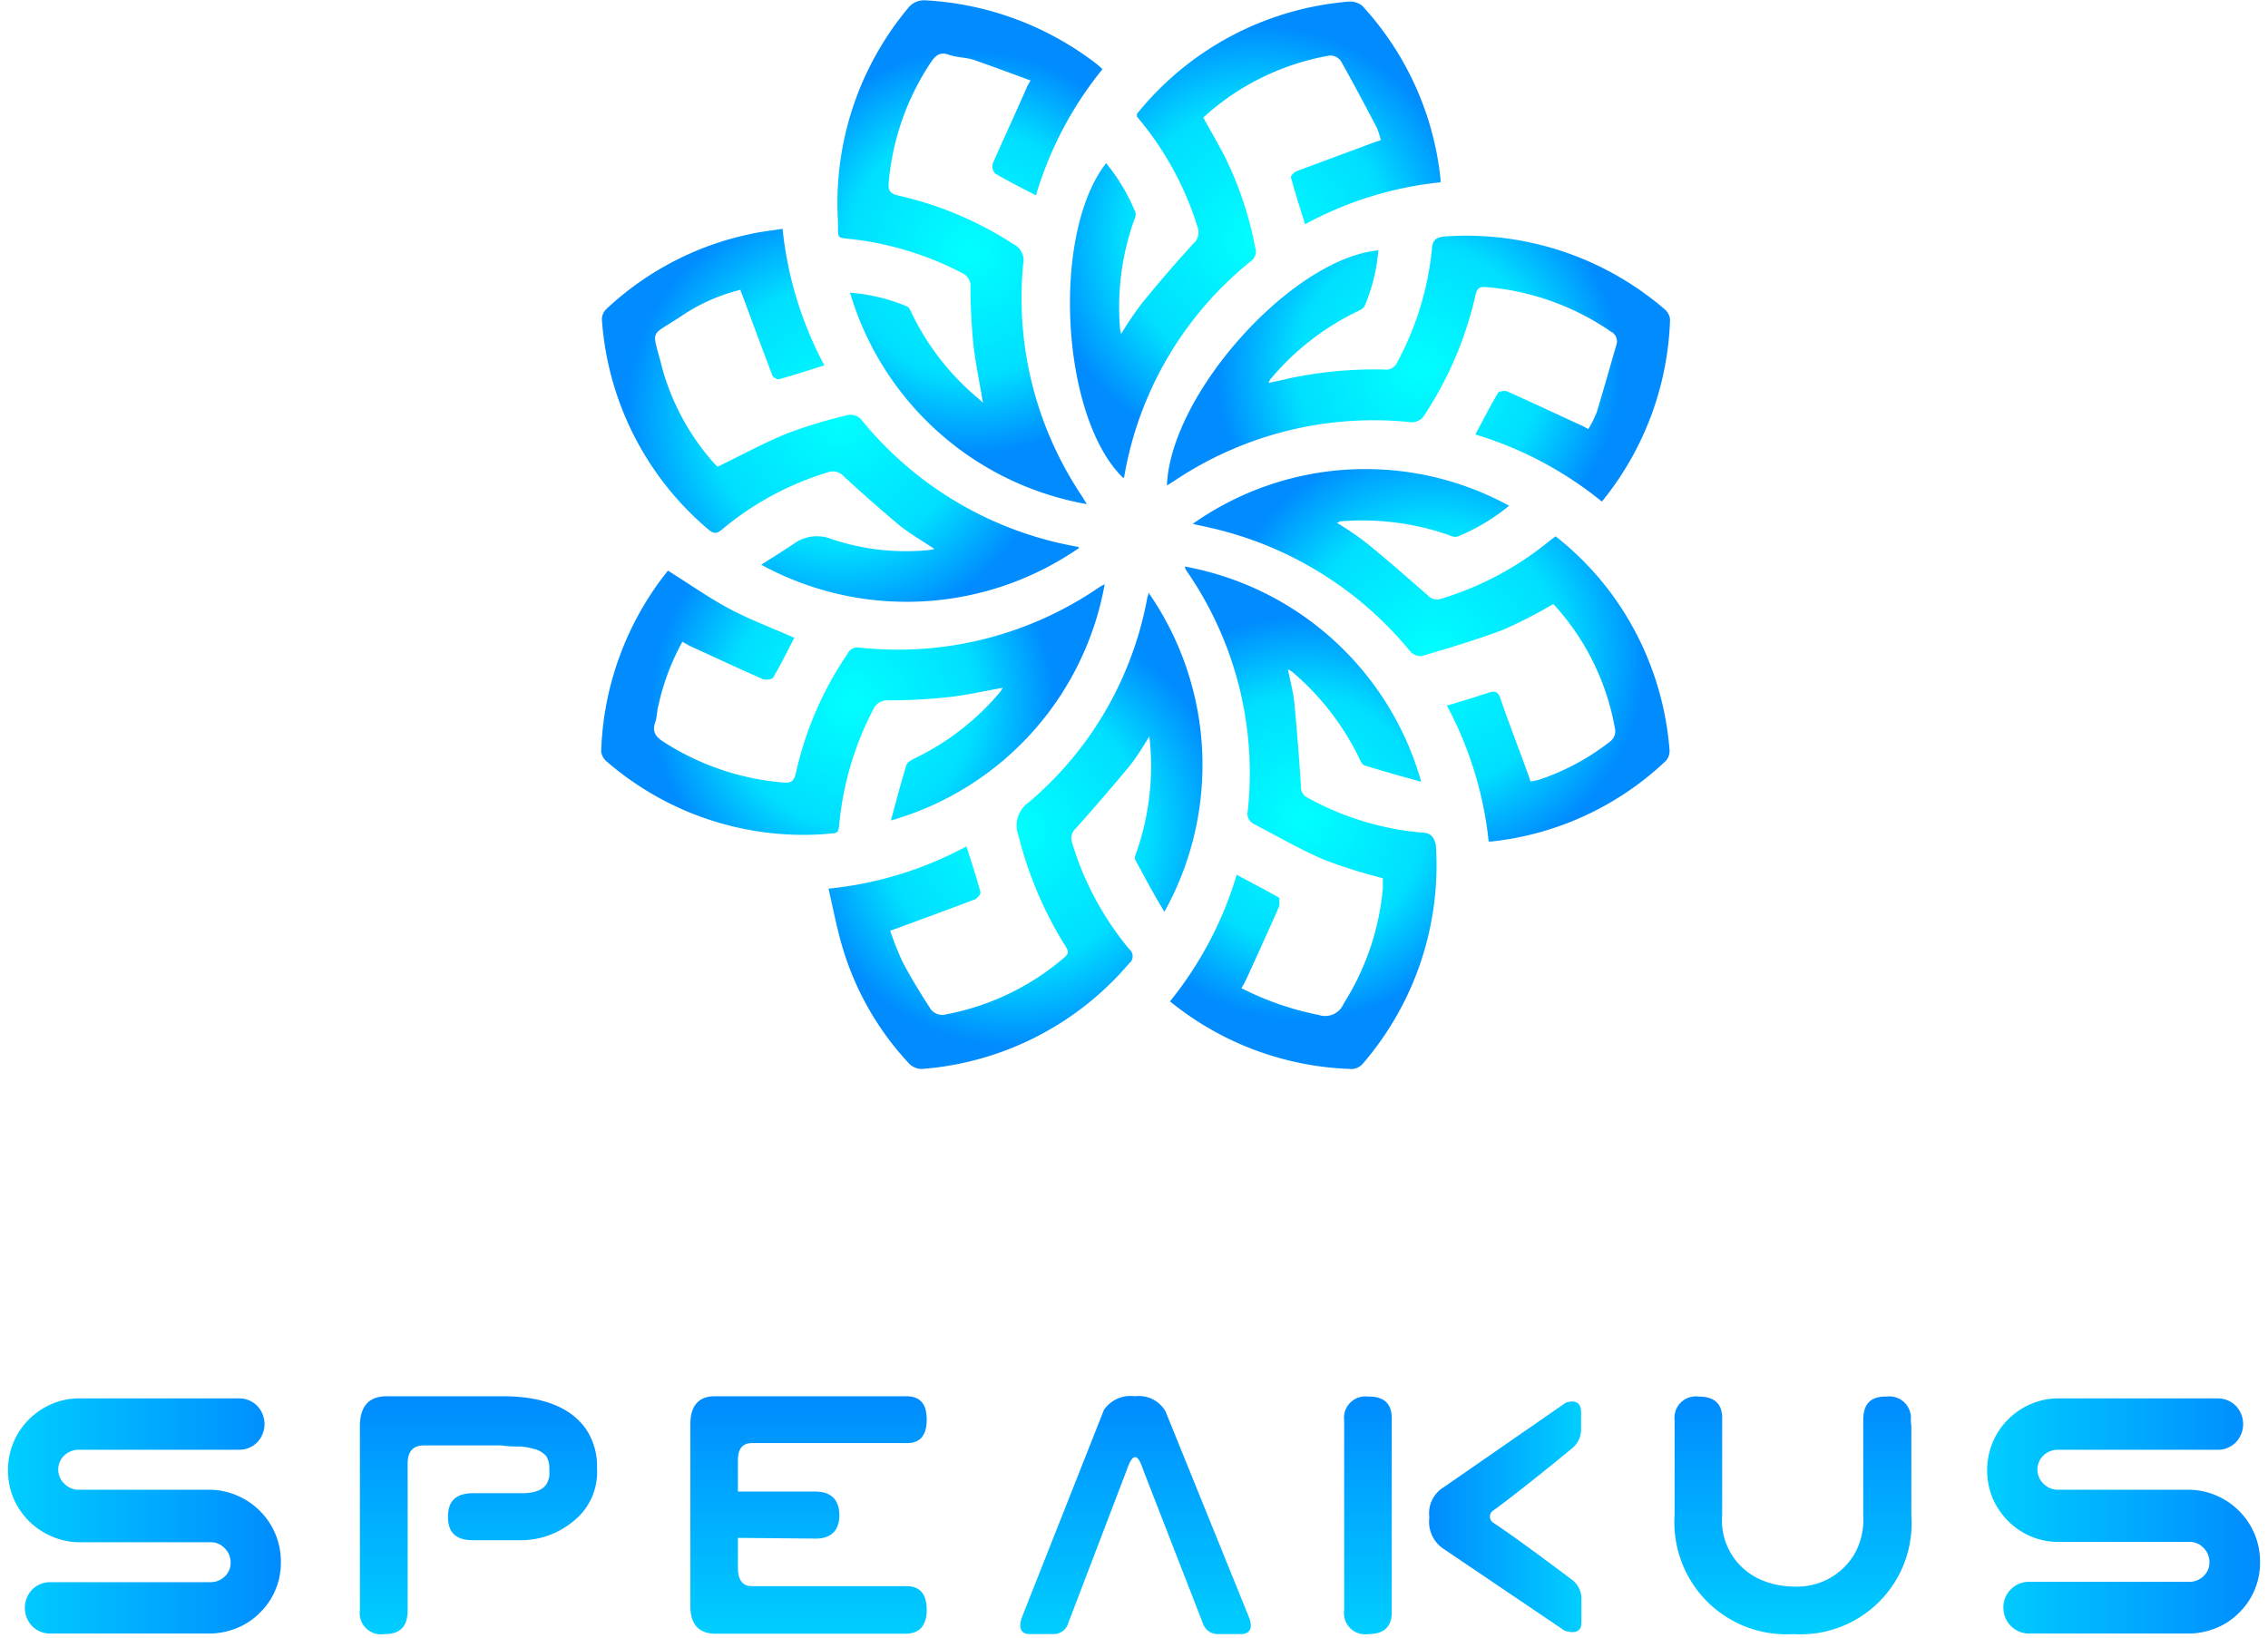
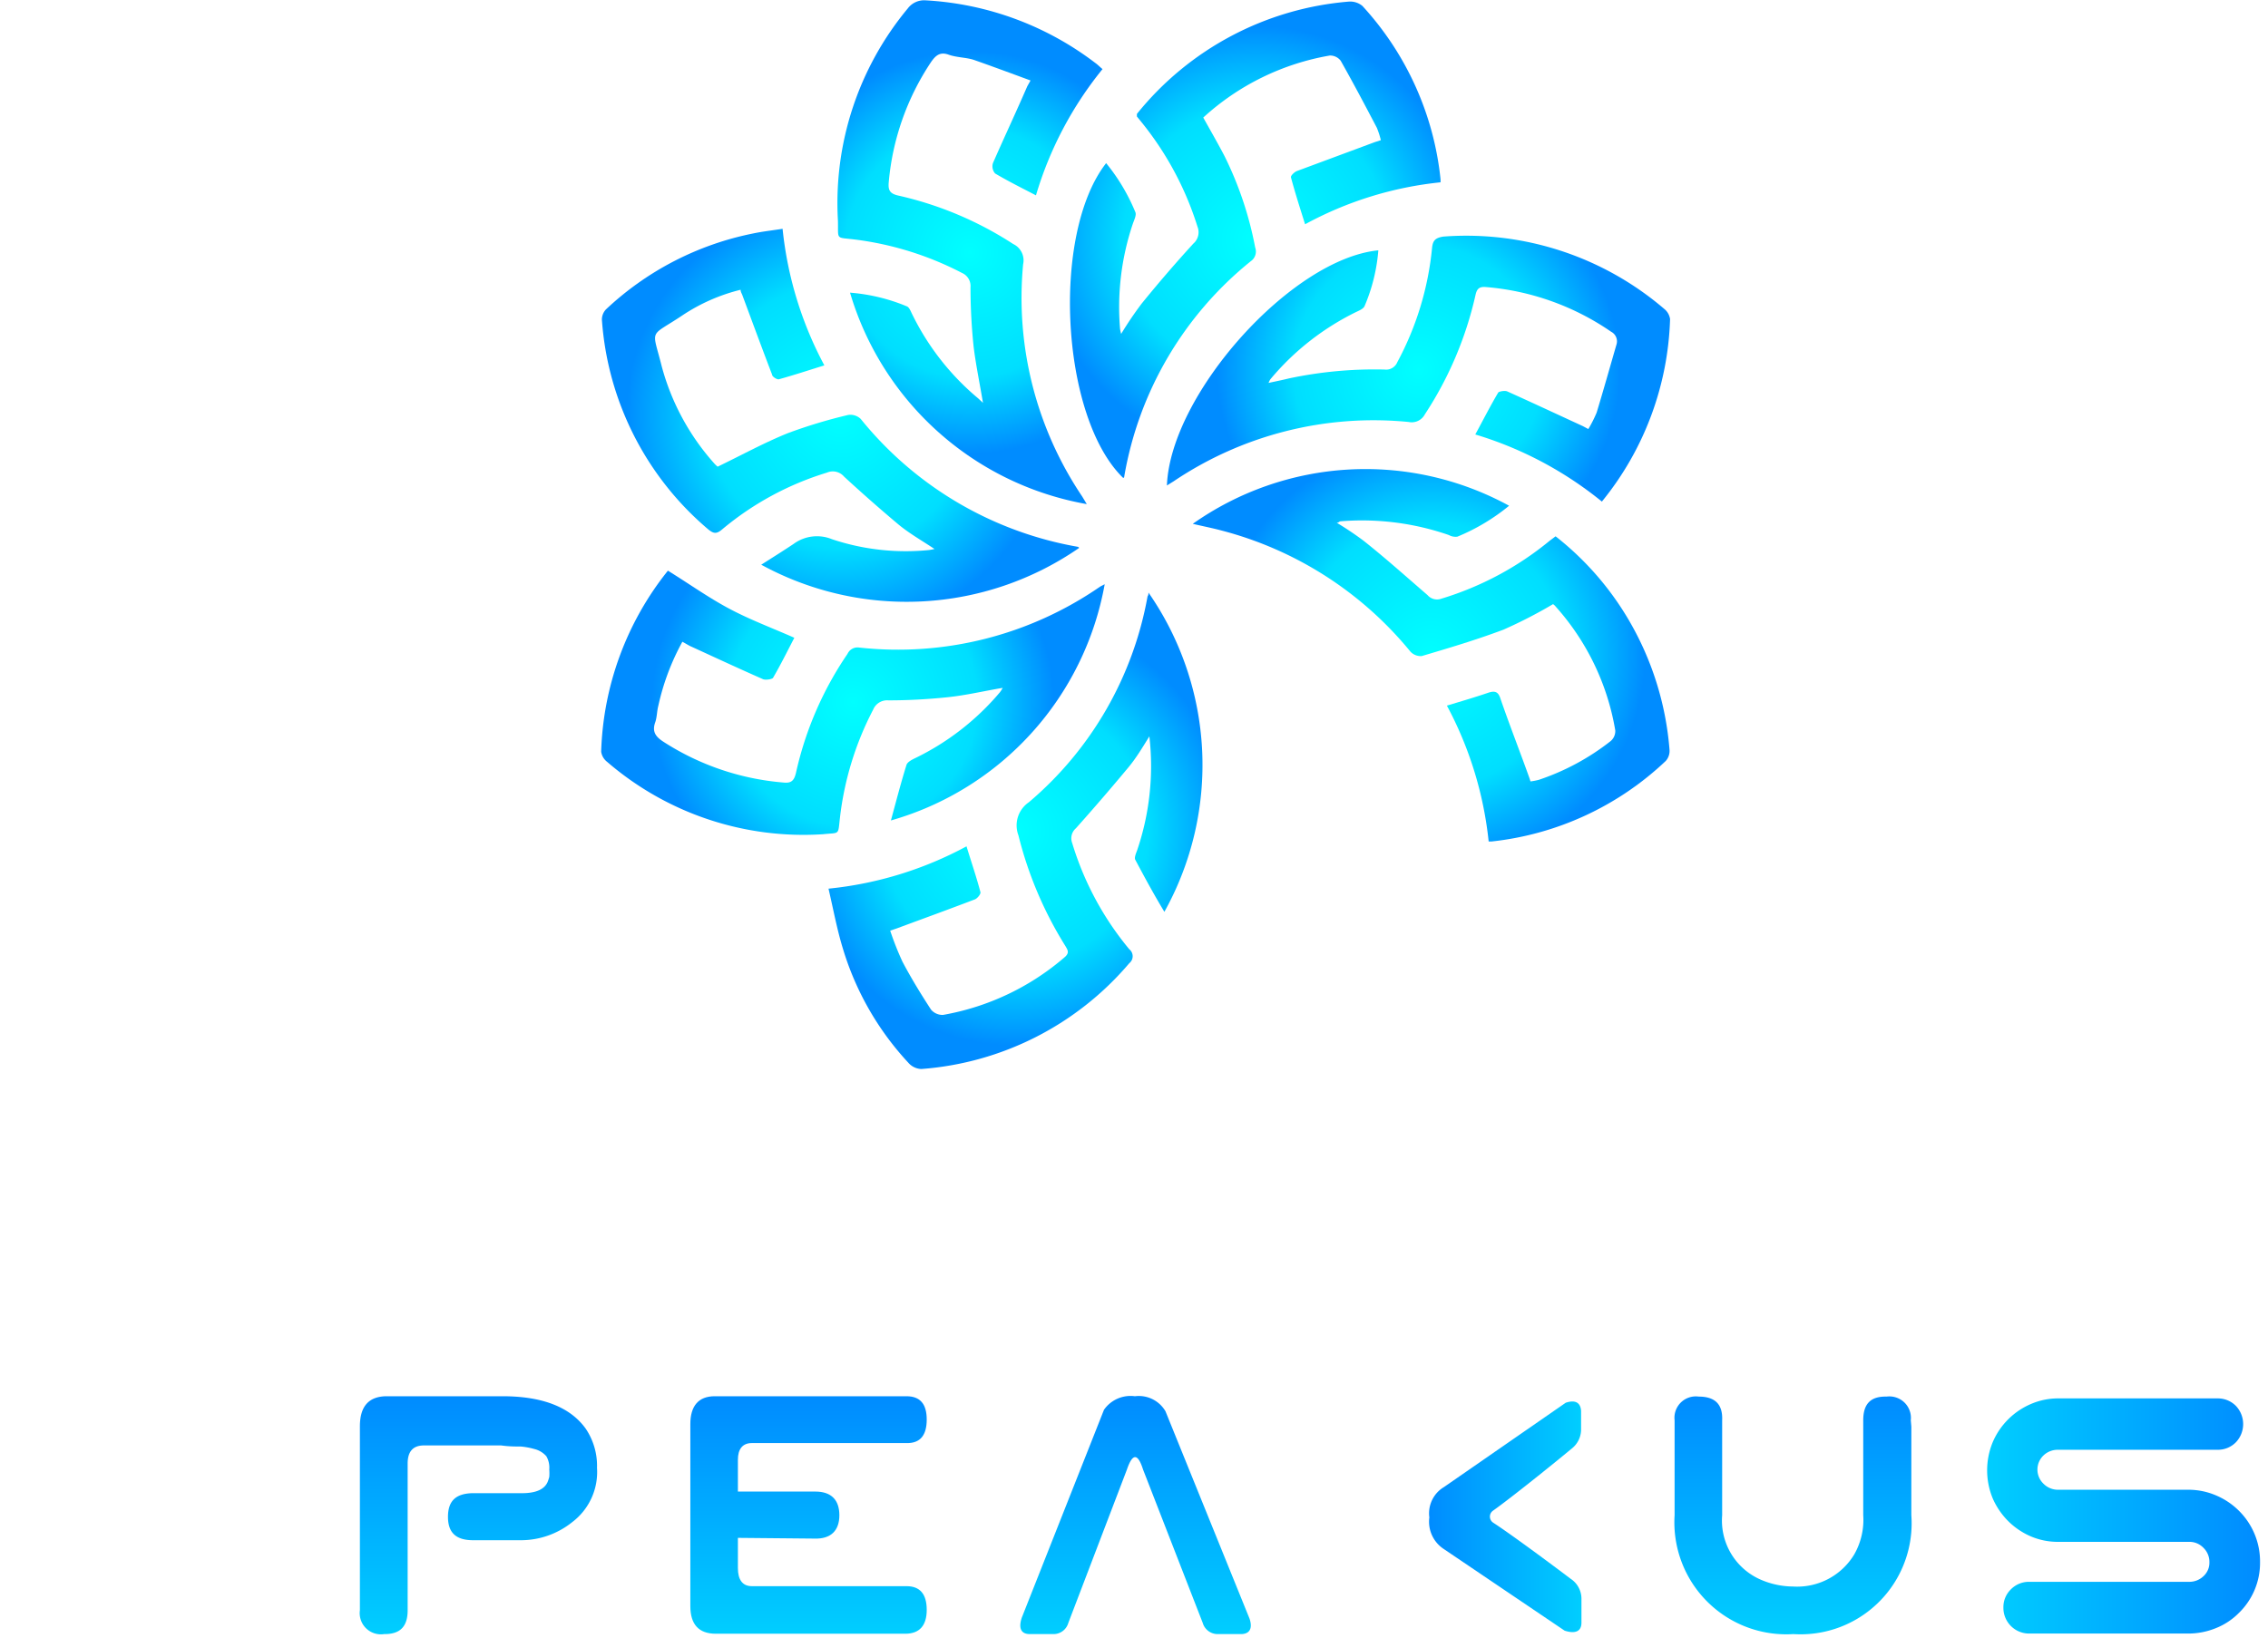
<svg xmlns="http://www.w3.org/2000/svg" width="288" height="208" fill="none" viewBox="0 0 288 208">
  <path fill="url(#paint0_linear_3330_2107)" d="M45.702 181.157c0-2.528 1.125-3.791 3.376-3.814h14.721c5.122 0 8.636 1.401 10.588 4.135a8.435 8.435 0 0 1 1.424 4.963 7.973 7.973 0 0 1-3.147 6.892 10.405 10.405 0 0 1-6.384 2.298h-6.201c-2.136 0-3.193-.919-3.193-2.964s1.01-2.941 3.055-3.01h6.339c1.73 0 2.81-.459 3.238-1.378.094-.224.17-.454.23-.689a5.832 5.832 0 0 0 0-.942 2.875 2.875 0 0 0-.368-1.678 2.92 2.92 0 0 0-1.516-.919 9.248 9.248 0 0 0-1.722-.321c-.69 0-1.516 0-2.503-.138h-9.807c-1.378 0-2.067.766-2.067 2.297v18.633c0 2.045-.919 3.056-2.986 3.033a2.693 2.693 0 0 1-3.078-3.033v-23.365Z" />
  <path fill="url(#paint1_linear_3330_2107)" d="M93.702 195.332v3.837c0 1.47.574 2.298 1.768 2.298h19.637c1.723 0 2.572 1.01 2.572 3.009 0 1.999-.918 3.033-2.733 3.033H90.9c-2.159 0-3.238-1.172-3.238-3.515v-23.113c0-2.298 1.033-3.538 3.1-3.538h24.345c1.723 0 2.572.965 2.572 2.964 0 1.998-.826 3.009-2.526 2.986H95.47c-1.194 0-1.768.781-1.768 2.114v4.044h9.83c2.044 0 3.054 1.079 3.054 3.009s-1.056 3.033-3.169 2.964l-9.715-.092Z" />
  <path fill="url(#paint2_linear_3330_2107)" d="M145.148 186.648c-.666-2.091-1.332-2.091-2.044 0l-7.442 19.483a1.955 1.955 0 0 1-1.814 1.424h-3.078c-1.125 0-1.469-.758-1.01-2.113l10.427-26.376a4.11 4.11 0 0 1 3.927-1.723 3.926 3.926 0 0 1 3.882 1.907l10.679 26.353c.413 1.24 0 1.907-1.01 1.952h-3.078a1.972 1.972 0 0 1-1.86-1.424l-7.579-19.483Z" />
-   <path fill="url(#paint3_linear_3330_2107)" d="M173.741 177.388a2.715 2.715 0 0 0-2.921 1.791 2.7 2.7 0 0 0-.133 1.219v24.124a2.691 2.691 0 0 0 .768 2.281 2.682 2.682 0 0 0 2.286.752c2.067 0 3.078-.988 2.986-3.033v-24.124c.092-2.045-.919-3.056-2.986-3.01Z" />
  <path fill="url(#paint4_linear_3330_2107)" d="M242.71 181.202v11.258a14.097 14.097 0 0 1-9.066 14.208 14.115 14.115 0 0 1-5.908.887 14.213 14.213 0 0 1-14.202-9.171 14.224 14.224 0 0 1-.887-5.924v-12.062a2.714 2.714 0 0 1 1.834-2.895c.393-.131.81-.17 1.22-.115 2.067 0 3.078.965 2.986 3.01v12.062a8.182 8.182 0 0 0 4.593 8.041c1.379.655 2.884 1 4.41 1.011a8.459 8.459 0 0 0 7.763-4.066 8.85 8.85 0 0 0 1.148-5.009v-12.039c0-2.045.896-3.056 2.963-3.01a2.743 2.743 0 0 1 2.271.755c.297.29.524.644.663 1.035.14.39.189.808.143 1.22l.069.804Z" />
-   <path fill="url(#paint5_linear_3330_2107)" d="M6.566 195.148a9.315 9.315 0 0 1-2.894-1.953 9.489 9.489 0 0 1-1.952-2.871 9.335 9.335 0 0 1 0-7.146 9.19 9.19 0 0 1 4.846-4.847 8.735 8.735 0 0 1 3.629-.713h20.188a3.194 3.194 0 0 1 2.296.965 3.356 3.356 0 0 1 0 4.595 3.19 3.19 0 0 1-2.296.965H9.988a2.615 2.615 0 0 0-1.814.713 2.47 2.47 0 0 0-.777 1.803 2.48 2.48 0 0 0 .777 1.804c.48.483 1.133.755 1.814.758h16.49c1.231-.013 2.45.23 3.583.712a9.17 9.17 0 0 1 2.917 1.953 9.049 9.049 0 0 1 2.687 6.525 8.85 8.85 0 0 1-2.687 6.456 8.527 8.527 0 0 1-2.917 1.93 9.302 9.302 0 0 1-3.583.689H6.36a3.194 3.194 0 0 1-2.296-.965 3.356 3.356 0 0 1 0-4.595 3.19 3.19 0 0 1 2.296-.965h20.395a2.572 2.572 0 0 0 1.768-.712 2.3 2.3 0 0 0 .758-1.769 2.488 2.488 0 0 0-.758-1.838 2.429 2.429 0 0 0-1.768-.758h-16.56a8.73 8.73 0 0 1-3.628-.736Z" />
  <path fill="url(#paint6_linear_3330_2107)" d="M257.891 195.148a9.31 9.31 0 0 1-2.893-1.953 9.495 9.495 0 0 1-1.953-2.871 9.342 9.342 0 0 1 0-7.146 9.19 9.19 0 0 1 4.846-4.847 8.716 8.716 0 0 1 3.56-.713h20.188a3.208 3.208 0 0 1 2.297.965 3.358 3.358 0 0 1 0 4.595 3.192 3.192 0 0 1-2.297.965h-20.326a2.62 2.62 0 0 0-1.814.712 2.48 2.48 0 0 0-.574 2.786c.133.31.329.59.574.822a2.575 2.575 0 0 0 1.814.758h16.491c1.23-.013 2.45.23 3.582.712a9.171 9.171 0 0 1 2.917 1.953 9.037 9.037 0 0 1 2.005 2.99 9.038 9.038 0 0 1 .682 3.535 8.854 8.854 0 0 1-2.687 6.456 8.517 8.517 0 0 1-2.917 1.93 9.298 9.298 0 0 1-3.582.689h-20.119a3.27 3.27 0 0 1-2.338-.964 3.263 3.263 0 0 1-.947-2.345 3.146 3.146 0 0 1 .942-2.297 3.199 3.199 0 0 1 2.297-.965h20.394a2.574 2.574 0 0 0 1.769-.712 2.31 2.31 0 0 0 .758-1.769 2.487 2.487 0 0 0-.758-1.838 2.44 2.44 0 0 0-1.769-.758h-16.582a8.721 8.721 0 0 1-3.56-.69Z" />
  <path fill="url(#paint7_linear_3330_2107)" d="M189.611 191.863a.928.928 0 0 0-.306.332.93.93 0 0 0 0 .876.928.928 0 0 0 .306.332c2.297 1.493 7.464 5.33 9.83 7.122a3.031 3.031 0 0 1 1.378 2.481v3.102c0 1.103-.781 1.447-2.136 1.011l-15.434-10.431a4.138 4.138 0 0 1-1.745-3.952 3.877 3.877 0 0 1 .35-2.209 3.87 3.87 0 0 1 1.51-1.65l15.457-10.707c1.24-.413 1.883 0 1.952 1.034v2.458a3.09 3.09 0 0 1-1.148 2.298c-2.435 2.022-7.717 6.272-10.014 7.903Z" />
  <path fill="url(#paint8_radial_3330_2107)" d="M106.655 103.914a39.37 39.37 0 0 1 4.226-13.785 1.908 1.908 0 0 1 1.929-1.172c2.481 0 4.984-.138 7.442-.39 2.457-.253 4.593-.782 7.073-1.195a3.624 3.624 0 0 1-.367.574 32.772 32.772 0 0 1-10.726 8.34c-.436.207-1.01.505-1.125.873-.712 2.298-1.309 4.595-1.975 7.053a38.24 38.24 0 0 0 27.147-30.005l-.575.299a45.137 45.137 0 0 1-30.614 7.742 1.402 1.402 0 0 0-1.47.804 43.493 43.493 0 0 0-6.546 15.118c-.252 1.057-.643 1.332-1.653 1.218a33.04 33.04 0 0 1-15.135-5.147c-1.01-.643-1.516-1.286-1.08-2.504.23-.666.207-1.401.39-2.09a30.357 30.357 0 0 1 3.055-8.134c.483.253.804.483 1.195.643 3.008 1.379 6.017 2.78 9.048 4.113.345.138 1.126 0 1.263-.16.988-1.701 1.861-3.47 2.711-5.101-2.802-1.241-5.65-2.298-8.314-3.722-2.665-1.425-5.099-3.17-7.74-4.802a38.652 38.652 0 0 0-8.475 22.998 2 2 0 0 0 .758 1.287 38.16 38.16 0 0 0 27.422 9.189c2.136-.229 1.884.184 2.136-2.044Z" />
  <path fill="url(#paint9_radial_3330_2107)" d="M89.89 67.2c.689.575 1.079.69 1.86 0a37.935 37.935 0 0 1 13.252-7.168 1.882 1.882 0 0 1 2.182.506 202.625 202.625 0 0 0 6.89 6.065c1.355 1.126 2.893 1.999 4.593 3.125a5.984 5.984 0 0 1-.735.138 29.594 29.594 0 0 1-12.287-1.379 5.006 5.006 0 0 0-4.869.598c-1.31.873-2.664 1.723-4.111 2.642a38.503 38.503 0 0 0 40.375-2.137s-.115-.138-.183-.138a45.518 45.518 0 0 1-27.561-16.243 1.896 1.896 0 0 0-1.584-.506 64.69 64.69 0 0 0-7.625 2.298c-3.032 1.218-5.903 2.803-8.957 4.273a3.877 3.877 0 0 1-.39-.367 30.263 30.263 0 0 1-6.707-12.361c-1.24-4.986-1.677-3.607 2.641-6.502a23.4 23.4 0 0 1 7.372-3.24c0 .276.138.46.207.644 1.263 3.4 2.504 6.777 3.79 10.132 0 .276.643.643.85.597 1.906-.528 3.789-1.148 5.787-1.769a46.821 46.821 0 0 1-5.305-17.346c-1.332.207-2.573.345-3.767.597a38.166 38.166 0 0 0-18.672 9.65c-.325.35-.506.81-.505 1.287A38.402 38.402 0 0 0 89.89 67.2Z" />
  <path fill="url(#paint10_radial_3330_2107)" d="M142.621 60.698s.138 0 .138-.16a44.824 44.824 0 0 1 16.077-27.364 1.497 1.497 0 0 0 .551-1.746 44.702 44.702 0 0 0-3.904-11.626c-.85-1.63-1.769-3.216-2.688-4.87a31.784 31.784 0 0 1 16.077-7.88 1.696 1.696 0 0 1 1.378.666c1.585 2.803 3.101 5.674 4.594 8.523.205.508.374 1.03.505 1.563l-.781.252-9.899 3.676c-.321.138-.804.598-.735.804.529 1.976 1.149 3.906 1.792 5.95a45.603 45.603 0 0 1 17.202-5.33v-.367A38.35 38.35 0 0 0 173.006.756a2.411 2.411 0 0 0-1.745-.551 38.57 38.57 0 0 0-26.894 14.267v.322l.39.482a40.017 40.017 0 0 1 7.304 13.51 1.908 1.908 0 0 1-.529 2.16 172.462 172.462 0 0 0-6.568 7.627 46.042 46.042 0 0 0-2.595 3.837 5.486 5.486 0 0 1-.138-.62 33.107 33.107 0 0 1 1.63-13.395c.161-.46.46-1.057.322-1.424a24.648 24.648 0 0 0-3.721-6.25c-7.028 9.007-5.741 32.326 2.159 39.977Z" />
  <path fill="url(#paint11_radial_3330_2107)" d="M145.837 75.264c0 .16 0 .321-.115.482a44.561 44.561 0 0 1-15.066 26.146 3.562 3.562 0 0 0-1.333 4.204 48.63 48.63 0 0 0 5.949 14.038c.298.505.551.85 0 1.378a32.143 32.143 0 0 1-15.526 7.398 1.927 1.927 0 0 1-1.515-.666c-1.287-1.976-2.527-3.998-3.629-6.088a38.209 38.209 0 0 1-1.562-3.952l.758-.253c3.353-1.24 6.706-2.458 10.013-3.722.322-.138.758-.689.689-.919-.505-1.907-1.148-3.791-1.768-5.812a46.707 46.707 0 0 1-17.524 5.376c.62 2.665 1.08 5.192 1.838 7.65a36.87 36.87 0 0 0 8.291 14.452 2.294 2.294 0 0 0 1.653.804 38.345 38.345 0 0 0 26.412-13.44 1.127 1.127 0 0 0 0-1.77 38.514 38.514 0 0 1-7.257-13.509 1.67 1.67 0 0 1-.052-1.006c.086-.333.272-.632.534-.855a290.691 290.691 0 0 0 6.729-7.811c.919-1.126 1.631-2.298 2.595-3.86.561 4.888.028 9.84-1.561 14.497-.138.368-.368.896-.23 1.172 1.148 2.159 2.297 4.296 3.698 6.617a38.378 38.378 0 0 0-2.021-40.551Z" />
-   <path fill="url(#paint12_radial_3330_2107)" d="M180.287 105.73a36.729 36.729 0 0 1-14.171-4.365 1.535 1.535 0 0 1-.918-1.54c-.23-3.56-.506-7.121-.85-10.66-.138-1.332-.506-2.642-.804-4.135.203.084.396.192.574.322a33.728 33.728 0 0 1 8.475 10.936c.161.367.39.85.712.942 2.296.712 4.593 1.355 7.165 2.067a38.368 38.368 0 0 0-11.096-17.968 38.348 38.348 0 0 0-18.921-9.372c.031.16.085.315.161.46a45.112 45.112 0 0 1 7.831 30.602 1.453 1.453 0 0 0 .758 1.632c3.009 1.562 5.949 3.285 9.049 4.595a67.017 67.017 0 0 0 7.349 2.297v1.333a33.025 33.025 0 0 1-4.983 14.612 2.548 2.548 0 0 1-3.17 1.424 37.682 37.682 0 0 1-9.807-3.4c.228-.371.435-.755.621-1.149a688.36 688.36 0 0 0 4.202-9.305v-1.011c-1.768-1.011-3.559-1.93-5.42-2.941a46.856 46.856 0 0 1-8.474 16.083 38.325 38.325 0 0 0 23.196 8.593 2.052 2.052 0 0 0 1.378-.781 38.608 38.608 0 0 0 9.187-27.708c-.299-1.172-.781-1.563-2.044-1.563Z" />
  <path fill="url(#paint13_radial_3330_2107)" d="M206.721 78.573a37.75 37.75 0 0 0-9.186-10.453l-.735.551a39.8 39.8 0 0 1-13.78 7.375 1.586 1.586 0 0 1-1.746-.46c-2.664-2.297-5.351-4.71-8.107-6.892a40.394 40.394 0 0 0-3.422-2.297c.253 0 .344-.184.459-.184 4.665-.38 9.358.214 13.78 1.746.328.183.707.256 1.08.207a25.795 25.795 0 0 0 6.568-3.929 38.044 38.044 0 0 0-40.169 2.297c1.264.3 2.458.529 3.652.85a45.929 45.929 0 0 1 23.977 15.37 1.772 1.772 0 0 0 1.447.575c3.491-1.034 6.89-2.044 10.381-3.354a60.33 60.33 0 0 0 6.293-3.24c.131.089.247.198.345.322a31.347 31.347 0 0 1 7.556 15.715 1.664 1.664 0 0 1-.643 1.401 30.266 30.266 0 0 1-9.049 4.871 7.47 7.47 0 0 1-1.08.207 5.781 5.781 0 0 0-.183-.574c-1.218-3.4-2.527-6.732-3.675-10.086-.276-.759-.712-.85-1.447-.62-1.677.574-3.399 1.08-5.305 1.653a46.804 46.804 0 0 1 5.305 17.255h.39a38.03 38.03 0 0 0 22.094-10.224 1.908 1.908 0 0 0 .483-1.402 38.56 38.56 0 0 0-5.283-16.68Z" />
  <path fill="url(#paint14_radial_3330_2107)" d="M181.848 31.497a38.317 38.317 0 0 1-4.409 14.498 1.54 1.54 0 0 1-1.631.942 52.408 52.408 0 0 0-12.126 1.126c-.827.206-1.654.367-2.595.574a2.64 2.64 0 0 1 .229-.46 33.146 33.146 0 0 1 10.886-8.546c.391-.184.942-.414 1.08-.759a22.532 22.532 0 0 0 1.745-7.076c-11.024 1.08-26.388 18.242-26.848 29.868l.85-.529a45.44 45.44 0 0 1 29.857-7.536 1.883 1.883 0 0 0 2.044-.964 45.954 45.954 0 0 0 6.43-15.141c.184-.85.506-1.103 1.333-1.034a32.722 32.722 0 0 1 15.893 5.675 1.376 1.376 0 0 1 .666 1.677c-.827 2.849-1.631 5.72-2.504 8.593-.301.721-.654 1.42-1.056 2.09l-.689-.367c-3.193-1.47-6.385-2.964-9.6-4.411-.322-.138-1.034 0-1.149.138-1.01 1.7-1.906 3.469-2.916 5.33a46.823 46.823 0 0 1 16.076 8.523 38.513 38.513 0 0 0 8.659-23.181 2.025 2.025 0 0 0-.735-1.287 38.645 38.645 0 0 0-28.066-9.19c-.987.16-1.332.482-1.424 1.447Z" />
  <path fill="url(#paint15_radial_3330_2107)" d="M108.699 30.44a40.34 40.34 0 0 1 13.459 4.228 1.814 1.814 0 0 1 1.079 1.838c.004 2.494.135 4.986.391 7.467.275 2.297.781 4.71 1.194 7.191l-.62-.574a32.507 32.507 0 0 1-8.36-10.66c-.184-.368-.367-.874-.666-1.011a23.487 23.487 0 0 0-7.235-1.747 38.301 38.301 0 0 0 11.213 17.707 38.28 38.28 0 0 0 18.851 9.151l-.597-.988a45.178 45.178 0 0 1-7.487-29.477 2.297 2.297 0 0 0-1.264-2.573 44.771 44.771 0 0 0-14.606-6.157c-1.08-.253-1.287-.69-1.195-1.7a32.673 32.673 0 0 1 5.283-15.118c.62-.942 1.194-1.47 2.296-1.08 1.103.39 2.297.345 3.285.69 2.296.804 4.708 1.7 7.142 2.596l-.413.735c-1.401 3.24-2.917 6.456-4.364 9.764a1.382 1.382 0 0 0 .276 1.31c1.63.965 3.33 1.815 5.19 2.78a46.279 46.279 0 0 1 8.452-16.037c-.367-.298-.62-.574-.919-.78a39.03 39.03 0 0 0-21.519-7.95 2.596 2.596 0 0 0-2.297 1.034 38.674 38.674 0 0 0-8.865 26.926c.069 2.574-.368 2.091 2.296 2.436Z" />
  <defs>
    <radialGradient id="paint8_radial_3330_2107" cx="0" cy="0" r="1" gradientTransform="matrix(25.539 0 0 25.548 108.309 89.164)" gradientUnits="userSpaceOnUse">
      <stop stop-color="#0FF" />
      <stop offset=".62" stop-color="#00DEFF" />
      <stop offset="1" stop-color="#008CFF" />
    </radialGradient>
    <radialGradient id="paint9_radial_3330_2107" cx="0" cy="0" r="1" gradientTransform="matrix(27.193 0 0 27.202 106.701 52.75)" gradientUnits="userSpaceOnUse">
      <stop stop-color="#0FF" />
      <stop offset=".62" stop-color="#00DEFF" />
      <stop offset="1" stop-color="#008CFF" />
    </radialGradient>
    <radialGradient id="paint10_radial_3330_2107" cx="0" cy="0" r="1" gradientTransform="matrix(27.124 0 0 27.134 159.479 30.44)" gradientUnits="userSpaceOnUse">
      <stop stop-color="#0FF" />
      <stop offset=".62" stop-color="#00DEFF" />
      <stop offset="1" stop-color="#008CFF" />
    </radialGradient>
    <radialGradient id="paint11_radial_3330_2107" cx="0" cy="0" r="1" gradientTransform="matrix(27.239 0 0 27.248 128.864 105.545)" gradientUnits="userSpaceOnUse">
      <stop stop-color="#0FF" />
      <stop offset=".62" stop-color="#00DEFF" />
      <stop offset="1" stop-color="#008CFF" />
    </radialGradient>
    <radialGradient id="paint12_radial_3330_2107" cx="0" cy="0" r="1" gradientTransform="matrix(25.562 0 0 25.571 165.266 103.938)" gradientUnits="userSpaceOnUse">
      <stop stop-color="#0FF" />
      <stop offset=".62" stop-color="#00DEFF" />
      <stop offset="1" stop-color="#008CFF" />
    </radialGradient>
    <radialGradient id="paint13_radial_3330_2107" cx="0" cy="0" r="1" gradientTransform="matrix(27.193 0 0 27.202 181.734 83.237)" gradientUnits="userSpaceOnUse">
      <stop stop-color="#0FF" />
      <stop offset=".62" stop-color="#00DEFF" />
      <stop offset="1" stop-color="#008CFF" />
    </radialGradient>
    <radialGradient id="paint14_radial_3330_2107" cx="0" cy="0" r="1" gradientTransform="matrix(25.562 0 0 25.571 180.126 46.937)" gradientUnits="userSpaceOnUse">
      <stop stop-color="#0FF" />
      <stop offset=".62" stop-color="#00DEFF" />
      <stop offset="1" stop-color="#008CFF" />
    </radialGradient>
    <radialGradient id="paint15_radial_3330_2107" cx="0" cy="0" r="1" gradientTransform="matrix(25.562 0 0 25.571 123.145 32.049)" gradientUnits="userSpaceOnUse">
      <stop stop-color="#0FF" />
      <stop offset=".62" stop-color="#00DEFF" />
      <stop offset="1" stop-color="#008CFF" />
    </radialGradient>
    <linearGradient id="paint0_linear_3330_2107" x1="60.768" x2="60.768" y1="207.509" y2="177.343" gradientUnits="userSpaceOnUse">
      <stop stop-color="#00CEFF" />
      <stop offset=".99" stop-color="#008CFF" />
    </linearGradient>
    <linearGradient id="paint1_linear_3330_2107" x1="102.682" x2="102.682" y1="207.509" y2="177.343" gradientUnits="userSpaceOnUse">
      <stop stop-color="#00CEFF" />
      <stop offset=".99" stop-color="#008CFF" />
    </linearGradient>
    <linearGradient id="paint2_linear_3330_2107" x1="144.206" x2="144.206" y1="207.555" y2="177.343" gradientUnits="userSpaceOnUse">
      <stop stop-color="#00CEFF" />
      <stop offset=".99" stop-color="#008CFF" />
    </linearGradient>
    <linearGradient id="paint3_linear_3330_2107" x1="173.718" x2="173.718" y1="207.509" y2="177.388" gradientUnits="userSpaceOnUse">
      <stop stop-color="#00CEFF" />
      <stop offset=".99" stop-color="#008CFF" />
    </linearGradient>
    <linearGradient id="paint4_linear_3330_2107" x1="227.69" x2="227.69" y1="207.555" y2="177.388" gradientUnits="userSpaceOnUse">
      <stop stop-color="#00CEFF" />
      <stop offset=".99" stop-color="#008CFF" />
    </linearGradient>
    <linearGradient id="paint5_linear_3330_2107" x1="1.008" x2="35.665" y1="192.575" y2="192.575" gradientUnits="userSpaceOnUse">
      <stop stop-color="#00CEFF" />
      <stop offset=".99" stop-color="#008CFF" />
    </linearGradient>
    <linearGradient id="paint6_linear_3330_2107" x1="252.333" x2="286.99" y1="192.575" y2="192.575" gradientUnits="userSpaceOnUse">
      <stop stop-color="#00CEFF" />
      <stop offset=".99" stop-color="#008CFF" />
    </linearGradient>
    <linearGradient id="paint7_linear_3330_2107" x1="200.727" x2="181.435" y1="192.667" y2="192.667" gradientUnits="userSpaceOnUse">
      <stop stop-color="#00CEFF" />
      <stop offset=".99" stop-color="#008CFF" />
    </linearGradient>
  </defs>
</svg>